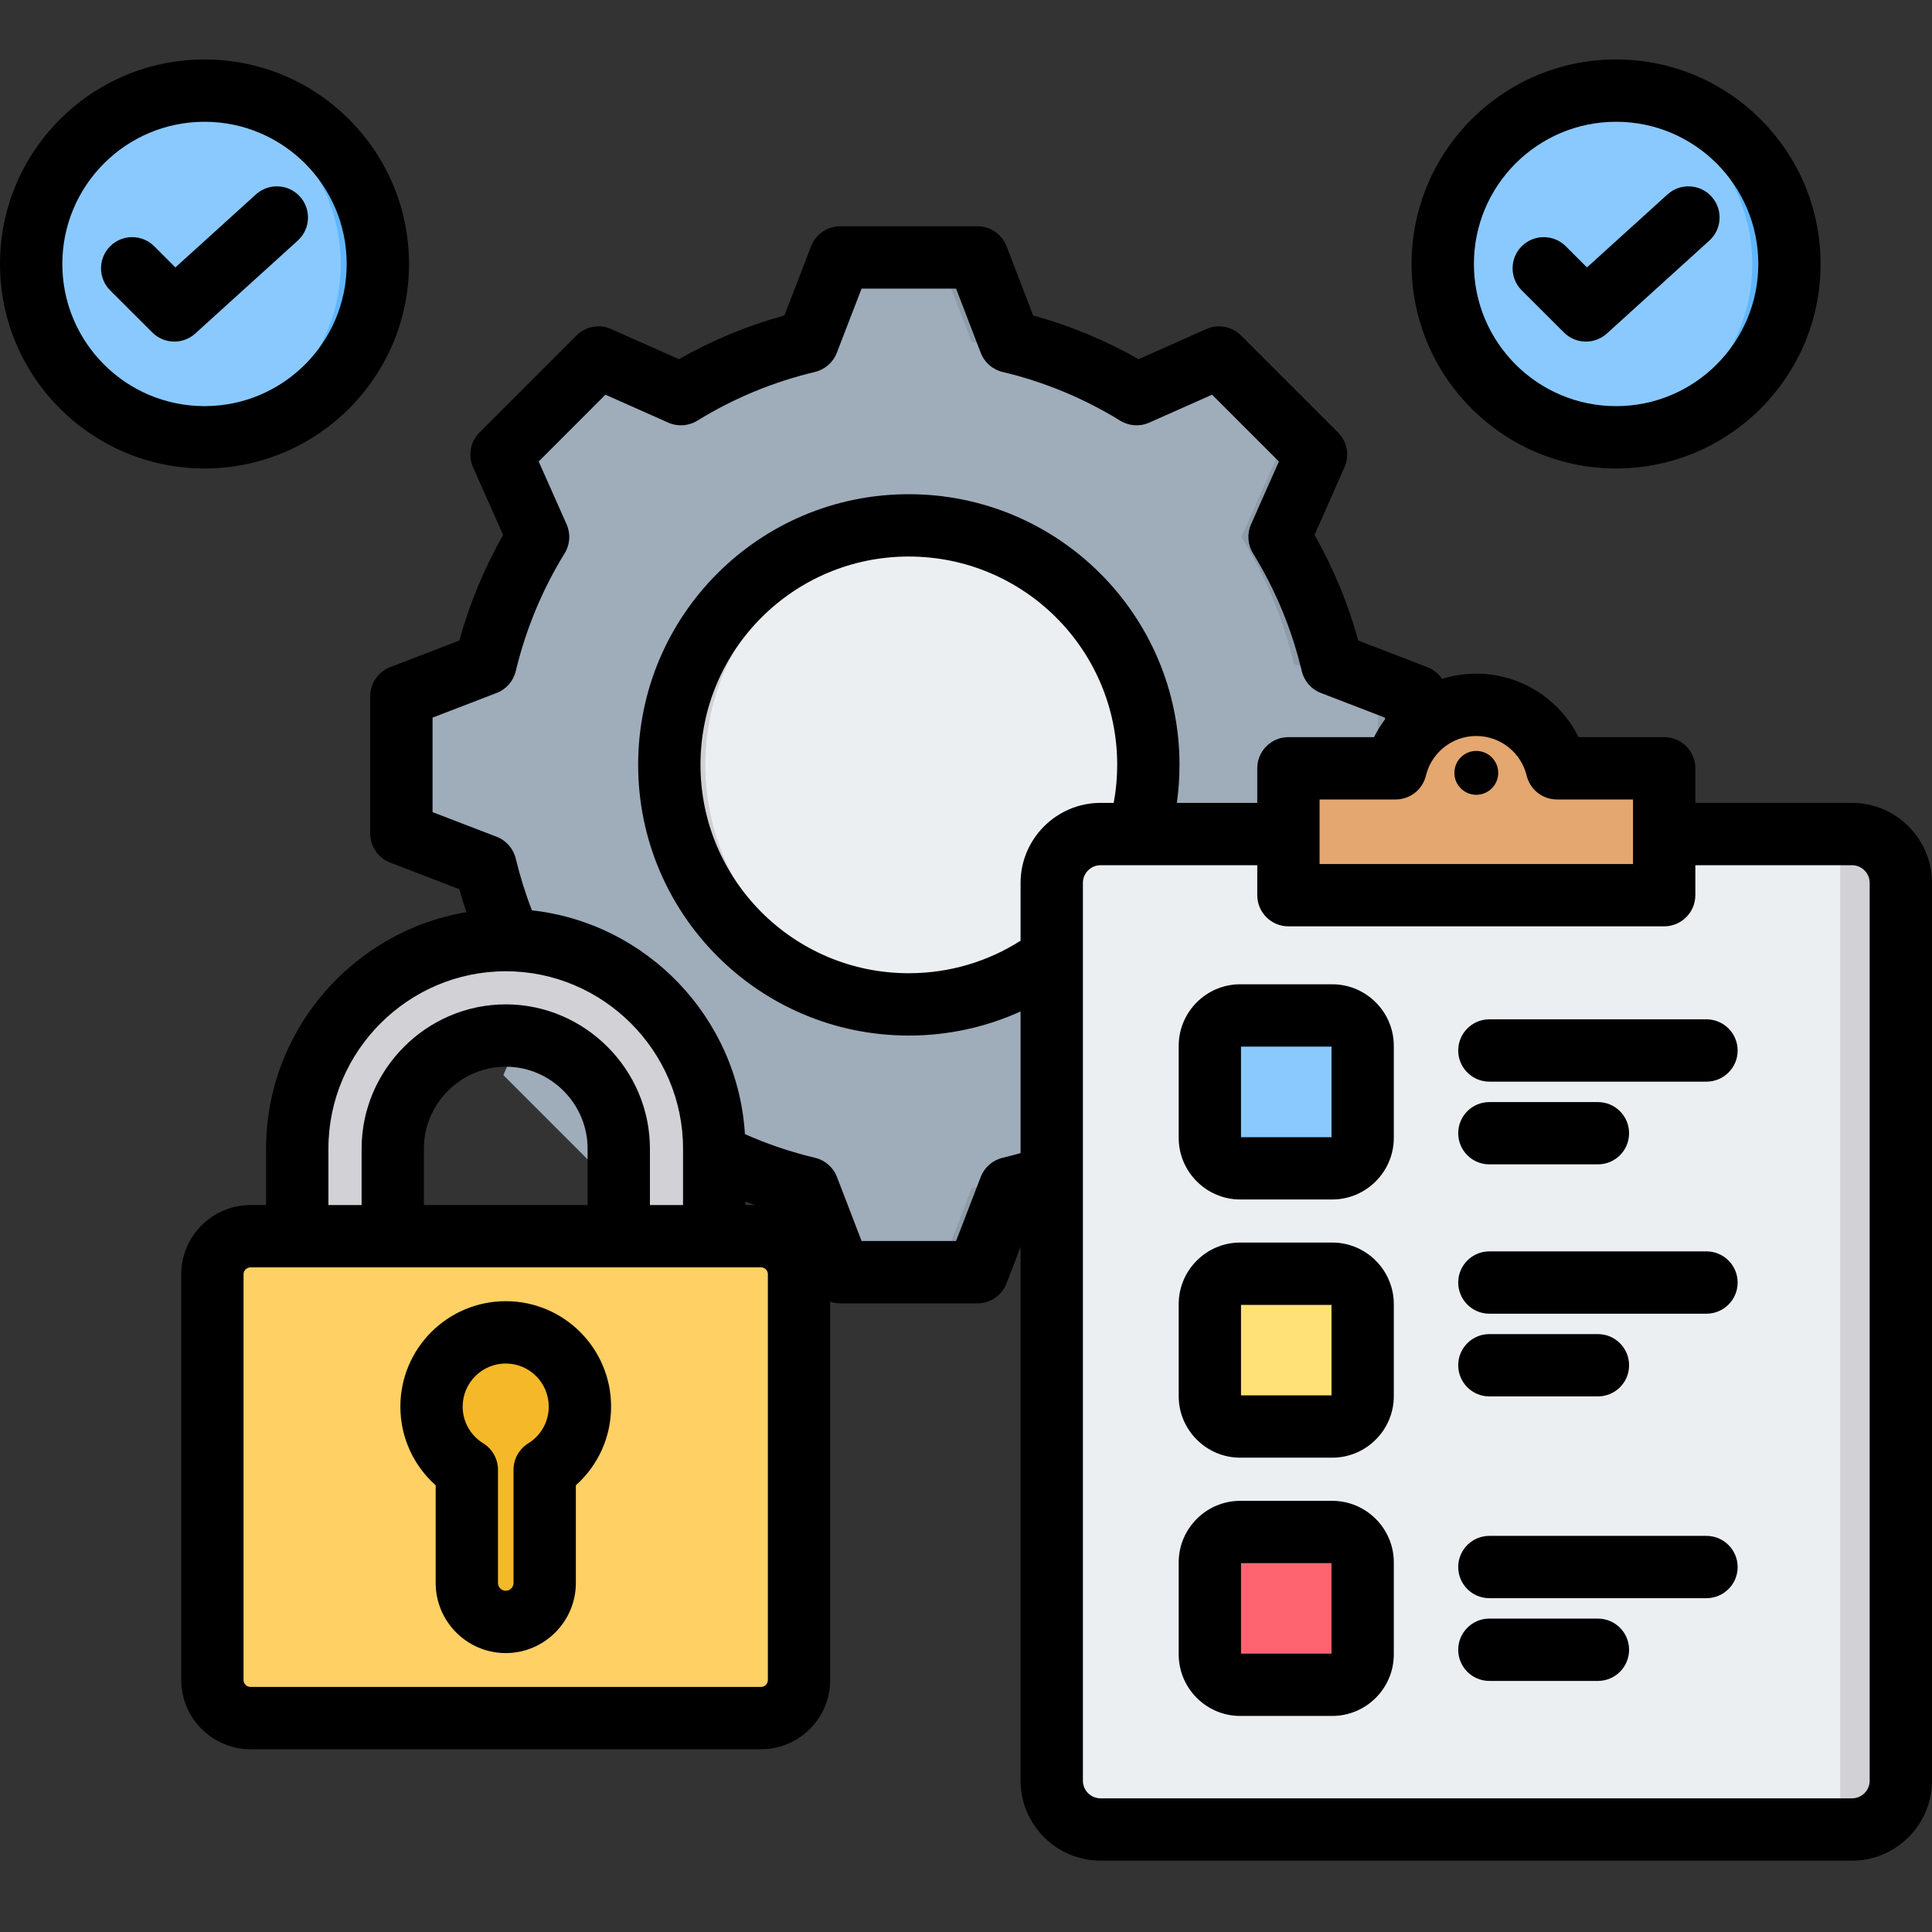
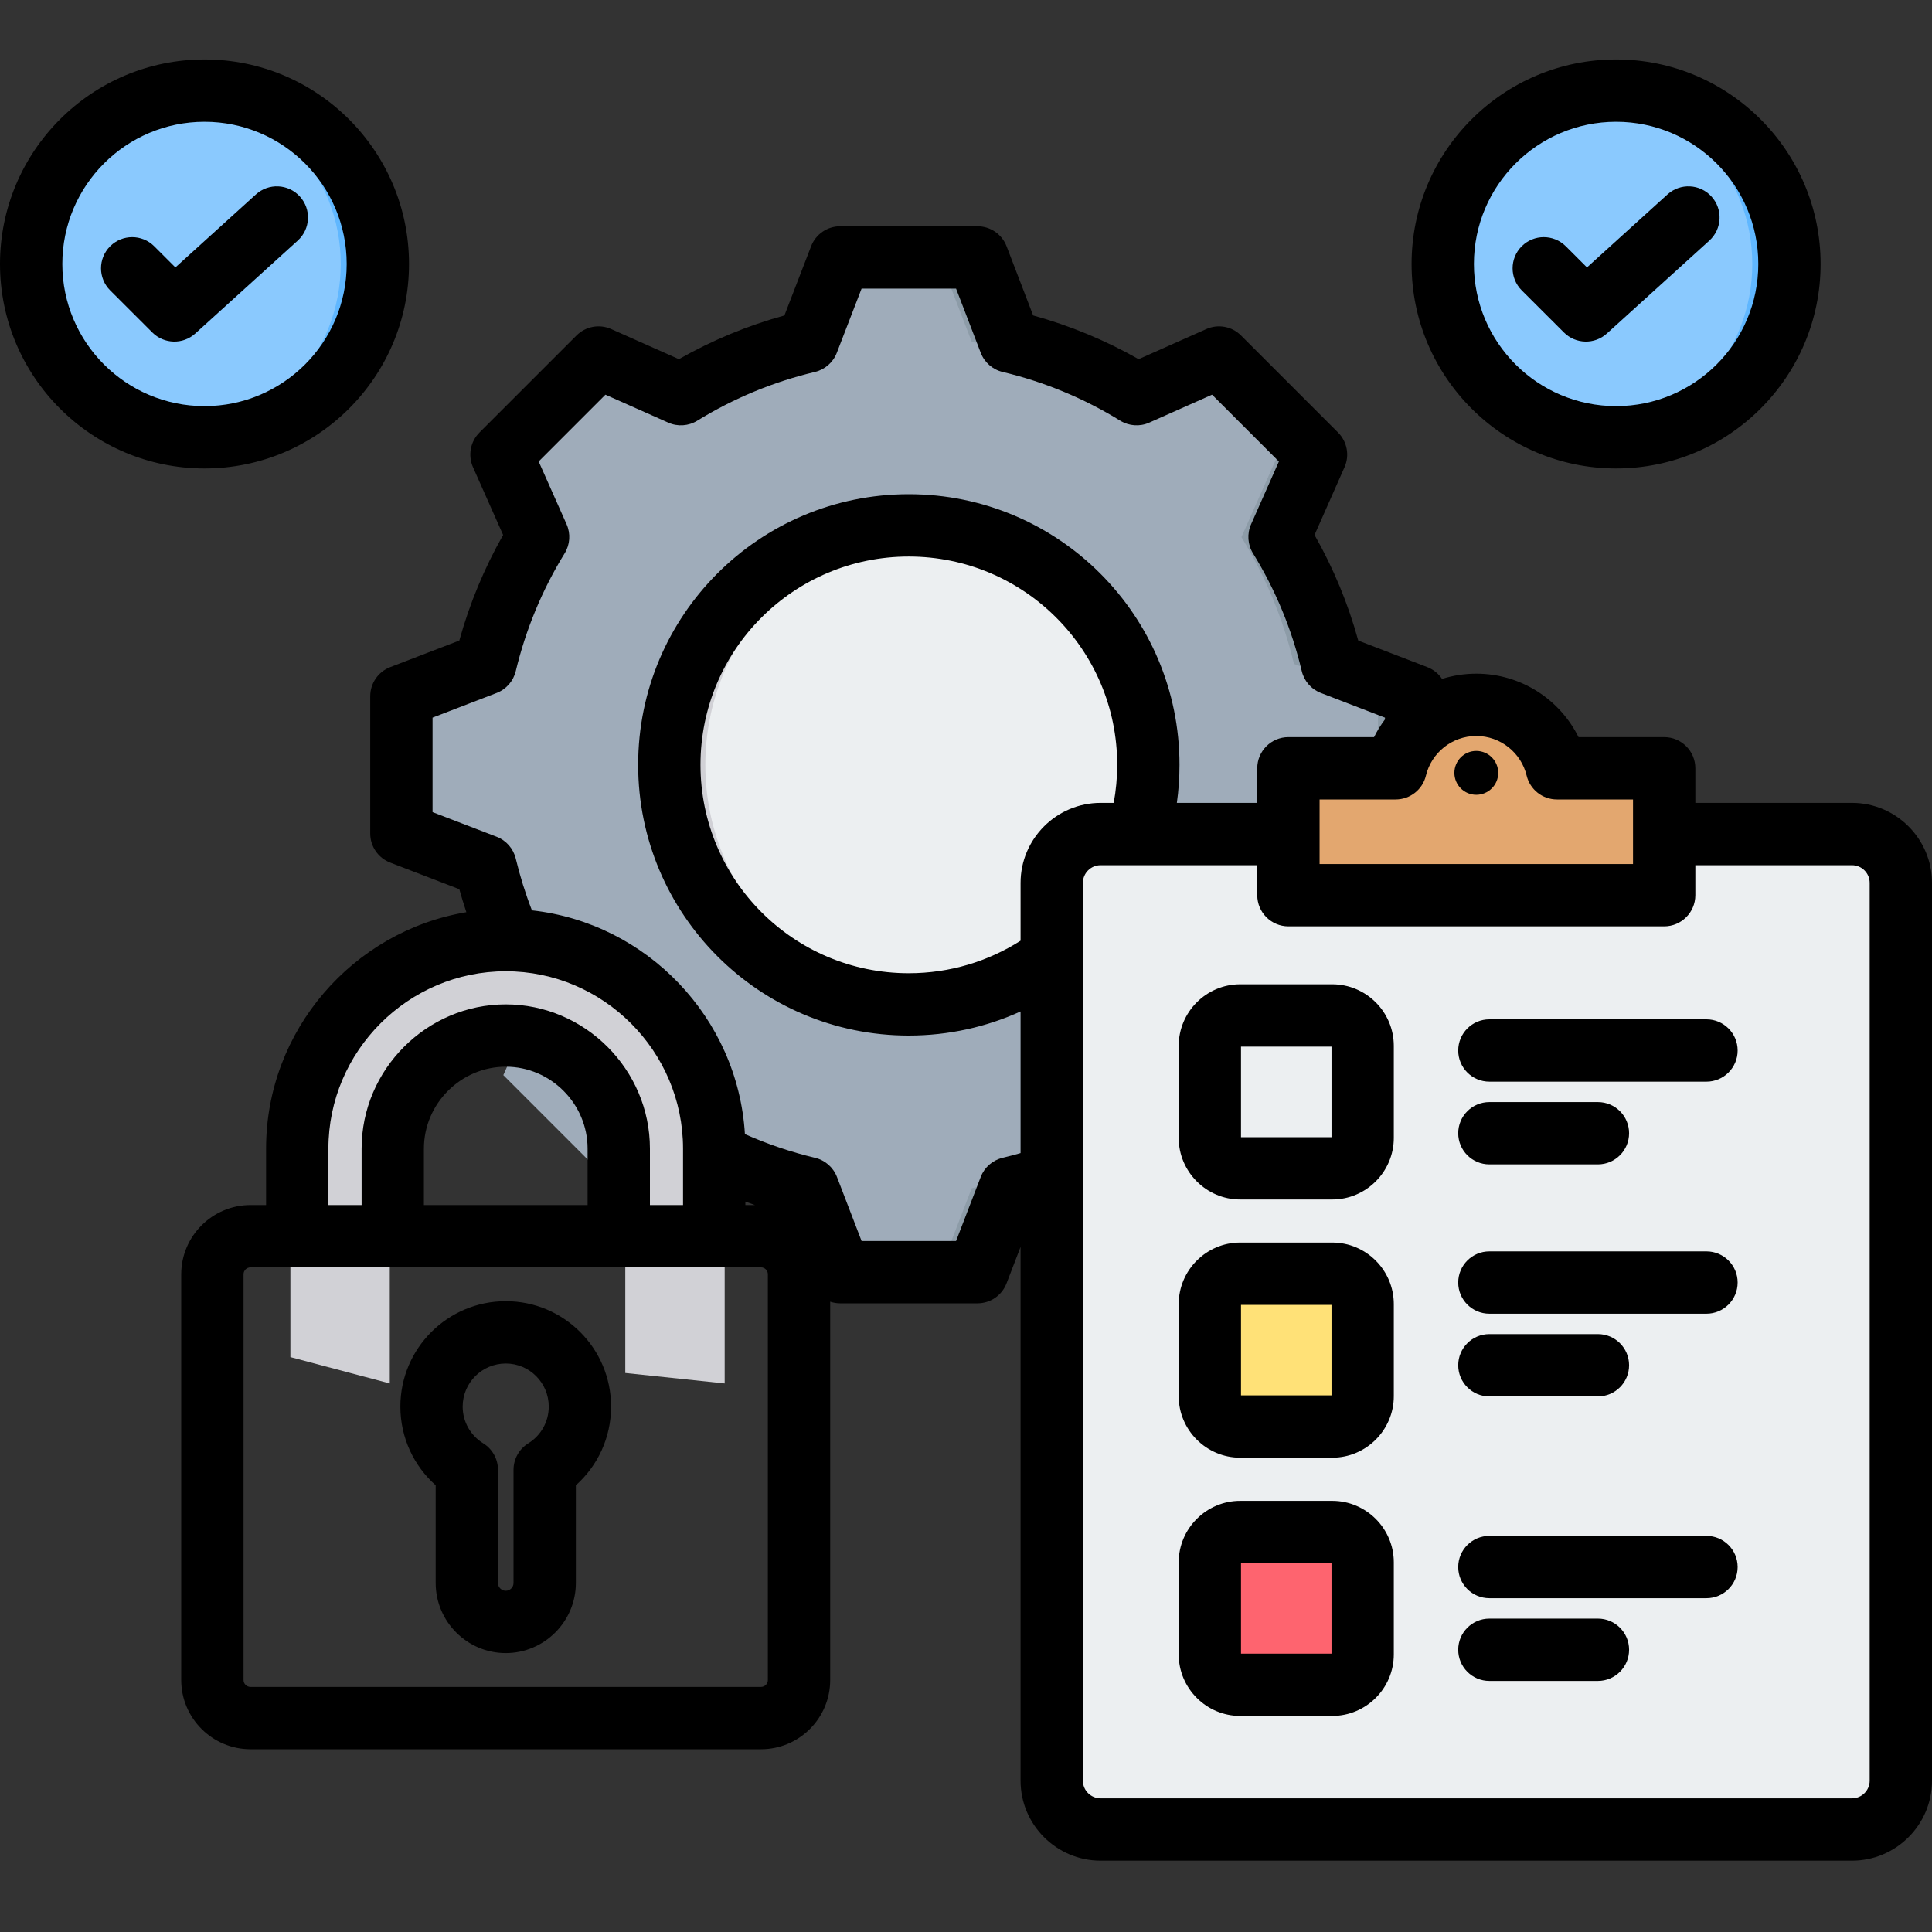
<svg xmlns="http://www.w3.org/2000/svg" width="65" height="65" viewBox="0 0 65 65" fill="none">
  <rect x="0" y="0" width="65" height="65" fill="#333333" stroke="none" />
  <path d="M6.942 14.715C10.163 14.715 12.774 12.104 12.774 8.883C12.774 5.662 10.163 3.051 6.942 3.051C3.721 3.051 1.109 5.662 1.109 8.883C1.109 12.104 3.721 14.715 6.942 14.715Z" fill="#8AC9FE" />
  <path fill-rule="evenodd" clip-rule="evenodd" d="M6.287 3.087C6.502 3.063 6.72 3.051 6.942 3.051C10.161 3.051 12.774 5.664 12.774 8.883C12.774 12.101 10.161 14.715 6.942 14.715C6.72 14.715 6.502 14.702 6.287 14.678C9.197 14.352 11.464 11.88 11.464 8.883C11.464 5.885 9.197 3.413 6.287 3.087Z" fill="#60B7FF" />
  <path d="M54.433 14.715C57.654 14.715 60.265 12.104 60.265 8.883C60.265 5.662 57.654 3.051 54.433 3.051C51.212 3.051 48.601 5.662 48.601 8.883C48.601 12.104 51.212 14.715 54.433 14.715Z" fill="#8AC9FE" />
  <path fill-rule="evenodd" clip-rule="evenodd" d="M53.777 3.087C53.992 3.063 54.211 3.051 54.433 3.051C57.651 3.051 60.265 5.664 60.265 8.883C60.265 12.101 57.651 14.715 54.433 14.715C54.211 14.715 53.992 14.702 53.777 14.678C56.688 14.352 58.954 11.88 58.954 8.883C58.954 5.885 56.688 3.413 53.777 3.087Z" fill="#60B7FF" />
  <path fill-rule="evenodd" clip-rule="evenodd" d="M34.036 11.495C35.544 11.854 36.983 12.45 38.302 13.263L41.074 12.033L44.34 15.299L43.11 18.071C43.923 19.39 44.52 20.829 44.879 22.337L47.707 23.426V28.047L44.879 29.135C44.52 30.641 43.923 32.081 43.11 33.399L44.34 36.171L41.074 39.439L38.302 38.208C36.983 39.02 35.544 39.619 34.036 39.978L32.947 42.804H28.327L27.238 39.976C25.732 39.617 24.292 39.02 22.974 38.208L20.202 39.439L16.934 36.171L18.166 33.401C17.353 32.081 16.754 30.641 16.395 29.135L13.569 28.047V23.426L16.395 22.337C16.754 20.829 17.353 19.39 18.166 18.071L16.934 15.299L20.202 12.033L22.972 13.263C24.292 12.45 25.732 11.854 27.238 11.495L28.327 8.666H32.947L34.036 11.495Z" fill="#9FACBA" />
  <path fill-rule="evenodd" clip-rule="evenodd" d="M40.143 12.446L41.074 12.033L44.34 15.299L43.111 18.071C43.923 19.39 44.52 20.829 44.879 22.337L47.707 23.426V28.047L44.879 29.135C44.52 30.641 43.923 32.081 43.111 33.399L44.34 36.171L41.074 39.439L40.143 39.026L42.998 36.171L41.766 33.399C42.578 32.081 43.175 30.641 43.534 29.135L46.362 28.047V23.426L43.534 22.337C43.175 20.829 42.578 19.39 41.766 18.071L42.998 15.299L40.143 12.446ZM19.789 12.446L20.202 12.033L22.972 13.263C22.776 13.372 22.583 13.485 22.393 13.604L19.789 12.446ZM34.036 11.495C35.544 11.854 36.984 12.45 38.302 13.263L37.538 13.604C36.219 12.791 34.199 11.854 32.691 11.495L31.603 8.666H32.947L34.036 11.495ZM22.974 38.208L20.202 39.439L19.789 39.026L22.393 37.869C22.583 37.986 22.776 38.099 22.974 38.208ZM38.302 38.208C36.984 39.02 35.544 39.619 34.036 39.978L32.947 42.804H31.603L32.691 39.978C34.199 39.619 36.22 38.681 37.54 37.869L38.302 38.208Z" fill="#8D9CA8" />
  <path fill-rule="evenodd" clip-rule="evenodd" d="M30.637 17.746C35.05 17.746 38.627 21.323 38.627 25.736C38.627 30.148 35.05 33.725 30.637 33.725C26.226 33.725 22.648 30.148 22.648 25.736C22.648 21.323 26.226 17.746 30.637 17.746Z" fill="#ECEFF1" />
  <path fill-rule="evenodd" clip-rule="evenodd" d="M30.637 17.746C30.819 17.746 30.999 17.752 31.179 17.765C27.019 18.043 23.73 21.505 23.73 25.736C23.73 29.966 27.019 33.428 31.179 33.707C30.999 33.718 30.819 33.725 30.637 33.725C26.226 33.725 22.648 30.148 22.648 25.736C22.648 21.323 26.226 17.746 30.637 17.746Z" fill="#D1D1D6" />
  <path fill-rule="evenodd" clip-rule="evenodd" d="M62.599 28.48H36.857C36.391 28.48 36.01 28.86 36.01 29.327V60.7C36.01 61.169 36.391 61.549 36.857 61.549H62.599C63.068 61.549 63.449 61.169 63.449 60.7V29.327C63.449 28.86 63.068 28.48 62.599 28.48Z" fill="#ECEFF1" />
-   <path fill-rule="evenodd" clip-rule="evenodd" d="M62.599 28.48H61.912V61.549H62.599C63.068 61.549 63.449 61.169 63.449 60.7V29.327C63.449 28.86 63.068 28.48 62.599 28.48Z" fill="#D1D1D6" />
  <path fill-rule="evenodd" clip-rule="evenodd" d="M43.744 26.006H46.82C47.135 24.692 48.317 23.716 49.729 23.716C51.139 23.716 52.323 24.692 52.639 26.006H55.712C56.151 26.006 56.508 26.363 56.508 26.8V29.788C56.508 30.226 56.151 30.583 55.712 30.583H43.744C43.307 30.583 42.95 30.226 42.95 29.788V26.8C42.95 26.363 43.307 26.006 43.744 26.006Z" fill="#E3A76F" />
-   <path fill-rule="evenodd" clip-rule="evenodd" d="M55.712 26.006C56.151 26.006 56.508 26.363 56.508 26.8V29.788C56.508 30.226 56.151 30.583 55.712 30.583H43.744C43.307 30.583 42.95 30.226 42.95 29.788H54.917C55.354 29.788 55.712 29.429 55.712 28.991V26.006Z" fill="#C48958" />
-   <path fill-rule="evenodd" clip-rule="evenodd" d="M40.882 33.725H45.574C45.913 33.725 46.188 34.002 46.188 34.339V39.031C46.188 39.37 45.913 39.645 45.574 39.645H40.882C40.543 39.645 40.268 39.37 40.268 39.031V34.339C40.268 34.002 40.543 33.725 40.882 33.725Z" fill="#8AC9FE" />
  <path fill-rule="evenodd" clip-rule="evenodd" d="M44.582 33.725H45.574C45.913 33.725 46.188 34.002 46.188 34.339V39.031C46.188 39.37 45.913 39.645 45.574 39.645H44.582C44.918 39.645 45.196 39.37 45.196 39.031V34.339C45.196 34.002 44.918 33.725 44.582 33.725Z" fill="#60B7FF" />
  <path fill-rule="evenodd" clip-rule="evenodd" d="M40.882 42.643H45.574C45.913 42.643 46.188 42.921 46.188 43.257V47.952C46.188 48.289 45.913 48.564 45.574 48.564H40.882C40.543 48.564 40.268 48.289 40.268 47.952V43.257C40.268 42.921 40.543 42.643 40.882 42.643Z" fill="#FFE177" />
  <path fill-rule="evenodd" clip-rule="evenodd" d="M44.582 42.643H45.574C45.913 42.643 46.188 42.921 46.188 43.257V47.952C46.188 48.289 45.913 48.564 45.574 48.564H44.582C44.918 48.564 45.196 48.289 45.196 47.952V43.257C45.196 42.921 44.918 42.643 44.582 42.643Z" fill="#FFD064" />
  <path fill-rule="evenodd" clip-rule="evenodd" d="M40.882 51.162H45.574C45.913 51.162 46.188 51.44 46.188 51.776V56.471C46.188 56.808 45.913 57.083 45.574 57.083H40.882C40.543 57.083 40.268 56.808 40.268 56.471V51.776C40.268 51.44 40.543 51.162 40.882 51.162Z" fill="#FE646F" />
  <path fill-rule="evenodd" clip-rule="evenodd" d="M44.582 51.162H45.574C45.913 51.162 46.188 51.44 46.188 51.776V56.471C46.188 56.808 45.913 57.083 45.574 57.083H44.582C44.918 57.083 45.196 56.808 45.196 56.471V51.776C45.196 51.44 44.918 51.162 44.582 51.162Z" fill="#FD4755" />
  <path fill-rule="evenodd" clip-rule="evenodd" d="M24.381 46.545L21.037 46.193V39.048C21.037 36.875 19.249 35.087 17.076 35.087C14.903 35.087 13.114 36.875 13.114 39.048V46.545L9.77 45.658V39.048C9.77 35.029 13.056 31.742 17.076 31.742C21.094 31.742 24.381 35.029 24.381 39.048V46.545Z" fill="#D1D1D6" />
-   <path fill-rule="evenodd" clip-rule="evenodd" d="M8.132 41.026H26.02C26.755 41.026 27.355 41.626 27.355 42.361V56.579C27.355 57.313 26.755 57.913 26.02 57.913H8.132C7.396 57.913 6.796 57.313 6.796 56.579V42.361C6.796 41.626 7.396 41.026 8.132 41.026Z" fill="#FFD064" />
  <path fill-rule="evenodd" clip-rule="evenodd" d="M24.536 41.026H26.02C26.755 41.026 27.355 41.626 27.355 42.361V56.579C27.355 57.313 26.755 57.913 26.02 57.913H24.536C25.272 57.913 25.871 57.313 25.871 56.579V42.361C25.871 41.626 25.272 41.026 24.536 41.026Z" fill="#FFC338" />
-   <path fill-rule="evenodd" clip-rule="evenodd" d="M17.076 44.397C18.511 44.397 19.675 45.561 19.675 46.996C19.675 47.933 19.181 48.754 18.439 49.211V53.178C18.439 53.928 17.825 54.542 17.076 54.542C16.325 54.542 15.711 53.928 15.711 53.178V49.211C14.969 48.754 14.475 47.933 14.475 46.996C14.475 45.561 15.638 44.397 17.076 44.397Z" fill="#F5B829" />
  <path fill-rule="evenodd" clip-rule="evenodd" d="M27.931 43.794V56.522C27.931 57.808 26.889 58.851 25.603 58.851H8.429C7.144 58.851 6.097 57.807 6.097 56.522V42.871C6.097 41.591 7.144 40.542 8.429 40.542H8.952V38.644C8.952 34.661 11.88 31.327 15.69 30.69C15.605 30.434 15.526 30.176 15.453 29.916L13.128 29.021C12.723 28.865 12.456 28.476 12.456 28.043V23.424C12.456 22.99 12.723 22.601 13.128 22.445L15.453 21.551C15.798 20.308 16.291 19.117 16.927 17.998L15.914 15.72C15.738 15.323 15.824 14.859 16.131 14.552L19.396 11.287C19.703 10.98 20.167 10.894 20.563 11.071C20.563 11.071 22.841 12.084 22.841 12.084C23.96 11.448 25.151 10.954 26.391 10.613L27.289 8.284C27.445 7.879 27.834 7.613 28.267 7.613H32.886C33.32 7.613 33.709 7.88 33.865 8.285C33.865 8.285 34.759 10.613 34.759 10.613C35.998 10.955 37.189 11.448 38.308 12.084L40.586 11.071C40.982 10.894 41.446 10.98 41.753 11.287L45.018 14.552C45.324 14.859 45.411 15.322 45.235 15.718C45.235 15.718 44.226 17.997 44.226 17.997C44.862 19.117 45.356 20.308 45.697 21.551L48.021 22.445C48.227 22.525 48.398 22.665 48.516 22.841C48.879 22.727 49.266 22.665 49.667 22.665C51.176 22.665 52.481 23.535 53.108 24.8H55.989C56.568 24.8 57.038 25.269 57.038 25.848V27.012H62.309C63.79 27.012 65 28.222 65 29.703V59.911C65 61.392 63.79 62.6 62.309 62.6H37.028C35.546 62.6 34.336 61.392 34.336 59.911V41.951L33.864 43.177C33.709 43.582 33.32 43.849 32.886 43.849H28.267C28.151 43.849 28.038 43.83 27.931 43.794ZM11.049 40.542H12.166V38.644C12.166 35.981 14.356 33.791 17.016 33.791C19.676 33.791 21.866 35.981 21.866 38.644V40.542H22.98V38.644C22.98 35.363 20.297 32.677 17.016 32.677C13.734 32.677 11.049 35.363 11.049 38.644V40.542ZM14.262 40.542H19.769V38.644C19.769 37.132 18.526 35.888 17.016 35.888C15.505 35.888 14.262 37.132 14.262 38.644V40.542ZM25.077 40.542H25.398C25.291 40.505 25.183 40.466 25.077 40.426V40.542ZM17.896 30.628C21.761 31.053 24.825 34.239 25.062 38.156C25.82 38.492 26.609 38.76 27.421 38.953C27.758 39.032 28.033 39.273 28.158 39.596L28.987 41.752H32.166L32.996 39.596C33.12 39.273 33.396 39.033 33.732 38.953C33.935 38.904 34.136 38.852 34.336 38.794V34.029C33.19 34.55 31.916 34.84 30.574 34.84C25.544 34.84 21.47 30.761 21.47 25.731C21.47 20.701 25.544 16.627 30.574 16.627C35.605 16.627 39.683 20.701 39.683 25.731C39.683 26.166 39.653 26.594 39.594 27.012H42.299V25.848C42.299 25.269 42.768 24.8 43.347 24.8H46.228C46.332 24.589 46.456 24.39 46.596 24.203V24.144L44.44 23.314C44.117 23.19 43.876 22.914 43.796 22.577C43.464 21.175 42.911 19.841 42.156 18.616C41.975 18.322 41.95 17.957 42.09 17.641L43.027 15.527L40.779 13.279L38.665 14.219C38.349 14.36 37.984 14.335 37.69 14.154C36.464 13.399 35.13 12.846 33.732 12.514C33.395 12.434 33.12 12.193 32.996 11.87L32.166 9.71H28.987L28.153 11.871C28.028 12.194 27.753 12.434 27.417 12.514C26.019 12.846 24.685 13.399 23.459 14.154C23.165 14.335 22.799 14.36 22.483 14.219L20.369 13.279L18.123 15.526L19.063 17.64C19.203 17.956 19.179 18.321 18.997 18.616C18.241 19.842 17.689 21.177 17.352 22.58C17.271 22.916 17.031 23.19 16.709 23.314L14.553 24.144V27.323L16.709 28.152C17.031 28.276 17.271 28.55 17.352 28.886C17.495 29.479 17.676 30.061 17.896 30.628ZM57.038 29.109V30.117C57.038 30.696 56.568 31.166 55.989 31.166H43.347C42.768 31.166 42.299 30.696 42.299 30.117V29.109H37.028C36.7 29.109 36.433 29.376 36.433 29.703V59.911C36.433 60.237 36.701 60.503 37.028 60.503H62.309C62.636 60.503 62.903 60.237 62.903 59.911V29.703C62.903 29.376 62.636 29.109 62.309 29.109H57.038ZM34.336 31.649V29.703C34.336 28.222 35.547 27.012 37.028 27.012H37.47C37.546 26.597 37.587 26.169 37.587 25.731C37.587 21.859 34.447 18.724 30.574 18.724C26.703 18.724 23.567 21.859 23.567 25.731C23.567 29.603 26.702 32.743 30.574 32.743C31.959 32.743 33.249 32.342 34.336 31.649ZM8.429 42.639C8.3 42.639 8.194 42.743 8.194 42.871V56.522C8.194 56.651 8.3 56.754 8.429 56.754H25.603C25.731 56.754 25.834 56.65 25.834 56.522V42.871C25.834 42.743 25.731 42.639 25.603 42.639H8.429ZM17.016 43.777C18.973 43.777 20.559 45.366 20.559 47.323C20.559 48.377 20.102 49.322 19.374 49.971V53.258C19.374 54.557 18.31 55.616 17.016 55.616C15.716 55.616 14.658 54.557 14.658 53.258V49.971C13.929 49.323 13.47 48.377 13.47 47.323C13.47 45.367 15.059 43.777 17.016 43.777ZM17.016 45.874C16.216 45.874 15.566 46.524 15.566 47.323C15.566 47.846 15.842 48.302 16.256 48.558C16.566 48.748 16.754 49.086 16.754 49.45V53.258C16.754 53.402 16.872 53.519 17.016 53.519C17.159 53.519 17.277 53.402 17.277 53.258V49.45C17.277 49.086 17.466 48.748 17.775 48.558C18.189 48.303 18.462 47.845 18.462 47.323C18.462 46.524 17.815 45.874 17.016 45.874ZM44.396 26.897V29.069H54.941V26.897H52.381C51.897 26.897 51.476 26.565 51.362 26.094C51.178 25.33 50.489 24.762 49.667 24.762C48.847 24.762 48.158 25.33 47.974 26.094C47.861 26.565 47.44 26.897 46.955 26.897H44.396ZM49.667 26.74C49.261 26.74 48.931 26.409 48.931 26.003C48.931 25.595 49.261 25.264 49.667 25.264C50.075 25.264 50.406 25.595 50.406 26.003C50.406 26.409 50.075 26.74 49.667 26.74ZM50.108 36.391C49.529 36.391 49.06 35.921 49.06 35.343C49.06 34.764 49.529 34.294 50.108 34.294H57.412C57.991 34.294 58.461 34.764 58.461 35.343C58.461 35.921 57.991 36.391 57.412 36.391H50.108ZM50.108 44.198C49.529 44.198 49.06 43.728 49.06 43.149C49.06 42.571 49.529 42.101 50.108 42.101H57.412C57.991 42.101 58.461 42.571 58.461 43.149C58.461 43.728 57.991 44.198 57.412 44.198H50.108ZM50.108 46.981C49.529 46.981 49.06 46.511 49.06 45.932C49.06 45.354 49.529 44.884 50.108 44.884H53.76C54.339 44.884 54.809 45.354 54.809 45.932C54.809 46.511 54.339 46.981 53.76 46.981H50.108ZM50.108 39.174C49.529 39.174 49.06 38.705 49.06 38.126C49.06 37.547 49.529 37.078 50.108 37.078H53.76C54.339 37.078 54.809 37.547 54.809 38.126C54.809 38.705 54.339 39.174 53.76 39.174H50.108ZM50.108 53.769C49.529 53.769 49.06 53.3 49.06 52.721C49.06 52.142 49.529 51.673 50.108 51.673H57.412C57.991 51.673 58.461 52.142 58.461 52.721C58.461 53.3 57.991 53.769 57.412 53.769H50.108ZM50.108 56.553C49.529 56.553 49.06 56.083 49.06 55.504C49.06 54.926 49.529 54.456 50.108 54.456H53.76C54.339 54.456 54.809 54.926 54.809 55.504C54.809 56.083 54.339 56.553 53.76 56.553H50.108ZM41.724 33.115H44.822C45.963 33.115 46.893 34.045 46.893 35.187V38.284C46.893 39.421 45.963 40.355 44.822 40.355H41.724C40.587 40.355 39.656 39.421 39.656 38.284V35.187C39.656 34.045 40.587 33.115 41.724 33.115ZM41.752 35.212V38.259H44.797V35.212H41.752ZM41.724 50.494H44.822C45.964 50.494 46.893 51.426 46.893 52.562V55.66C46.893 56.801 45.963 57.731 44.822 57.731H41.724C40.587 57.731 39.656 56.802 39.656 55.66V52.562C39.656 51.425 40.587 50.494 41.724 50.494ZM41.752 52.59V55.635H44.797V52.59H41.752ZM41.724 41.804H44.822C45.963 41.804 46.893 42.735 46.893 43.876V46.974C46.893 48.11 45.964 49.042 44.822 49.042H41.724C40.587 49.042 39.656 48.111 39.656 46.974V43.876C39.656 42.734 40.587 41.804 41.724 41.804ZM41.752 43.901V46.946H44.797V43.901H41.752ZM6.881 2C10.678 2 13.761 5.083 13.761 8.881C13.761 12.678 10.678 15.761 6.881 15.761C3.083 15.761 0 12.678 0 8.881C0 5.083 3.083 2 6.881 2ZM6.881 4.097C4.24 4.097 2.097 6.24 2.097 8.881C2.097 11.521 4.24 13.664 6.881 13.664C9.521 13.664 11.664 11.521 11.664 8.881C11.664 6.24 9.521 4.097 6.881 4.097ZM3.706 9.769C3.297 9.36 3.296 8.696 3.705 8.286C4.114 7.877 4.778 7.876 5.188 8.285L5.901 8.997L8.61 6.541C9.039 6.152 9.702 6.185 10.091 6.613C10.479 7.042 10.447 7.705 10.018 8.094L6.57 11.221C6.156 11.596 5.521 11.581 5.125 11.186L3.706 9.769ZM54.372 2C58.169 2 61.252 5.083 61.252 8.881C61.252 12.678 58.169 15.761 54.372 15.761C50.574 15.761 47.491 12.678 47.491 8.881C47.491 5.083 50.574 2 54.372 2ZM54.372 4.097C51.732 4.097 49.588 6.24 49.588 8.881C49.588 11.521 51.732 13.664 54.372 13.664C57.012 13.664 59.156 11.521 59.156 8.881C59.156 6.24 57.012 4.097 54.372 4.097ZM51.197 9.769C50.788 9.36 50.787 8.696 51.196 8.286C51.605 7.877 52.269 7.876 52.679 8.285L53.392 8.997L56.101 6.541C56.53 6.152 57.194 6.185 57.582 6.613C57.971 7.042 57.938 7.705 57.51 8.094L54.061 11.221C53.648 11.596 53.012 11.581 52.617 11.186L51.197 9.769Z" fill="black" />
</svg>